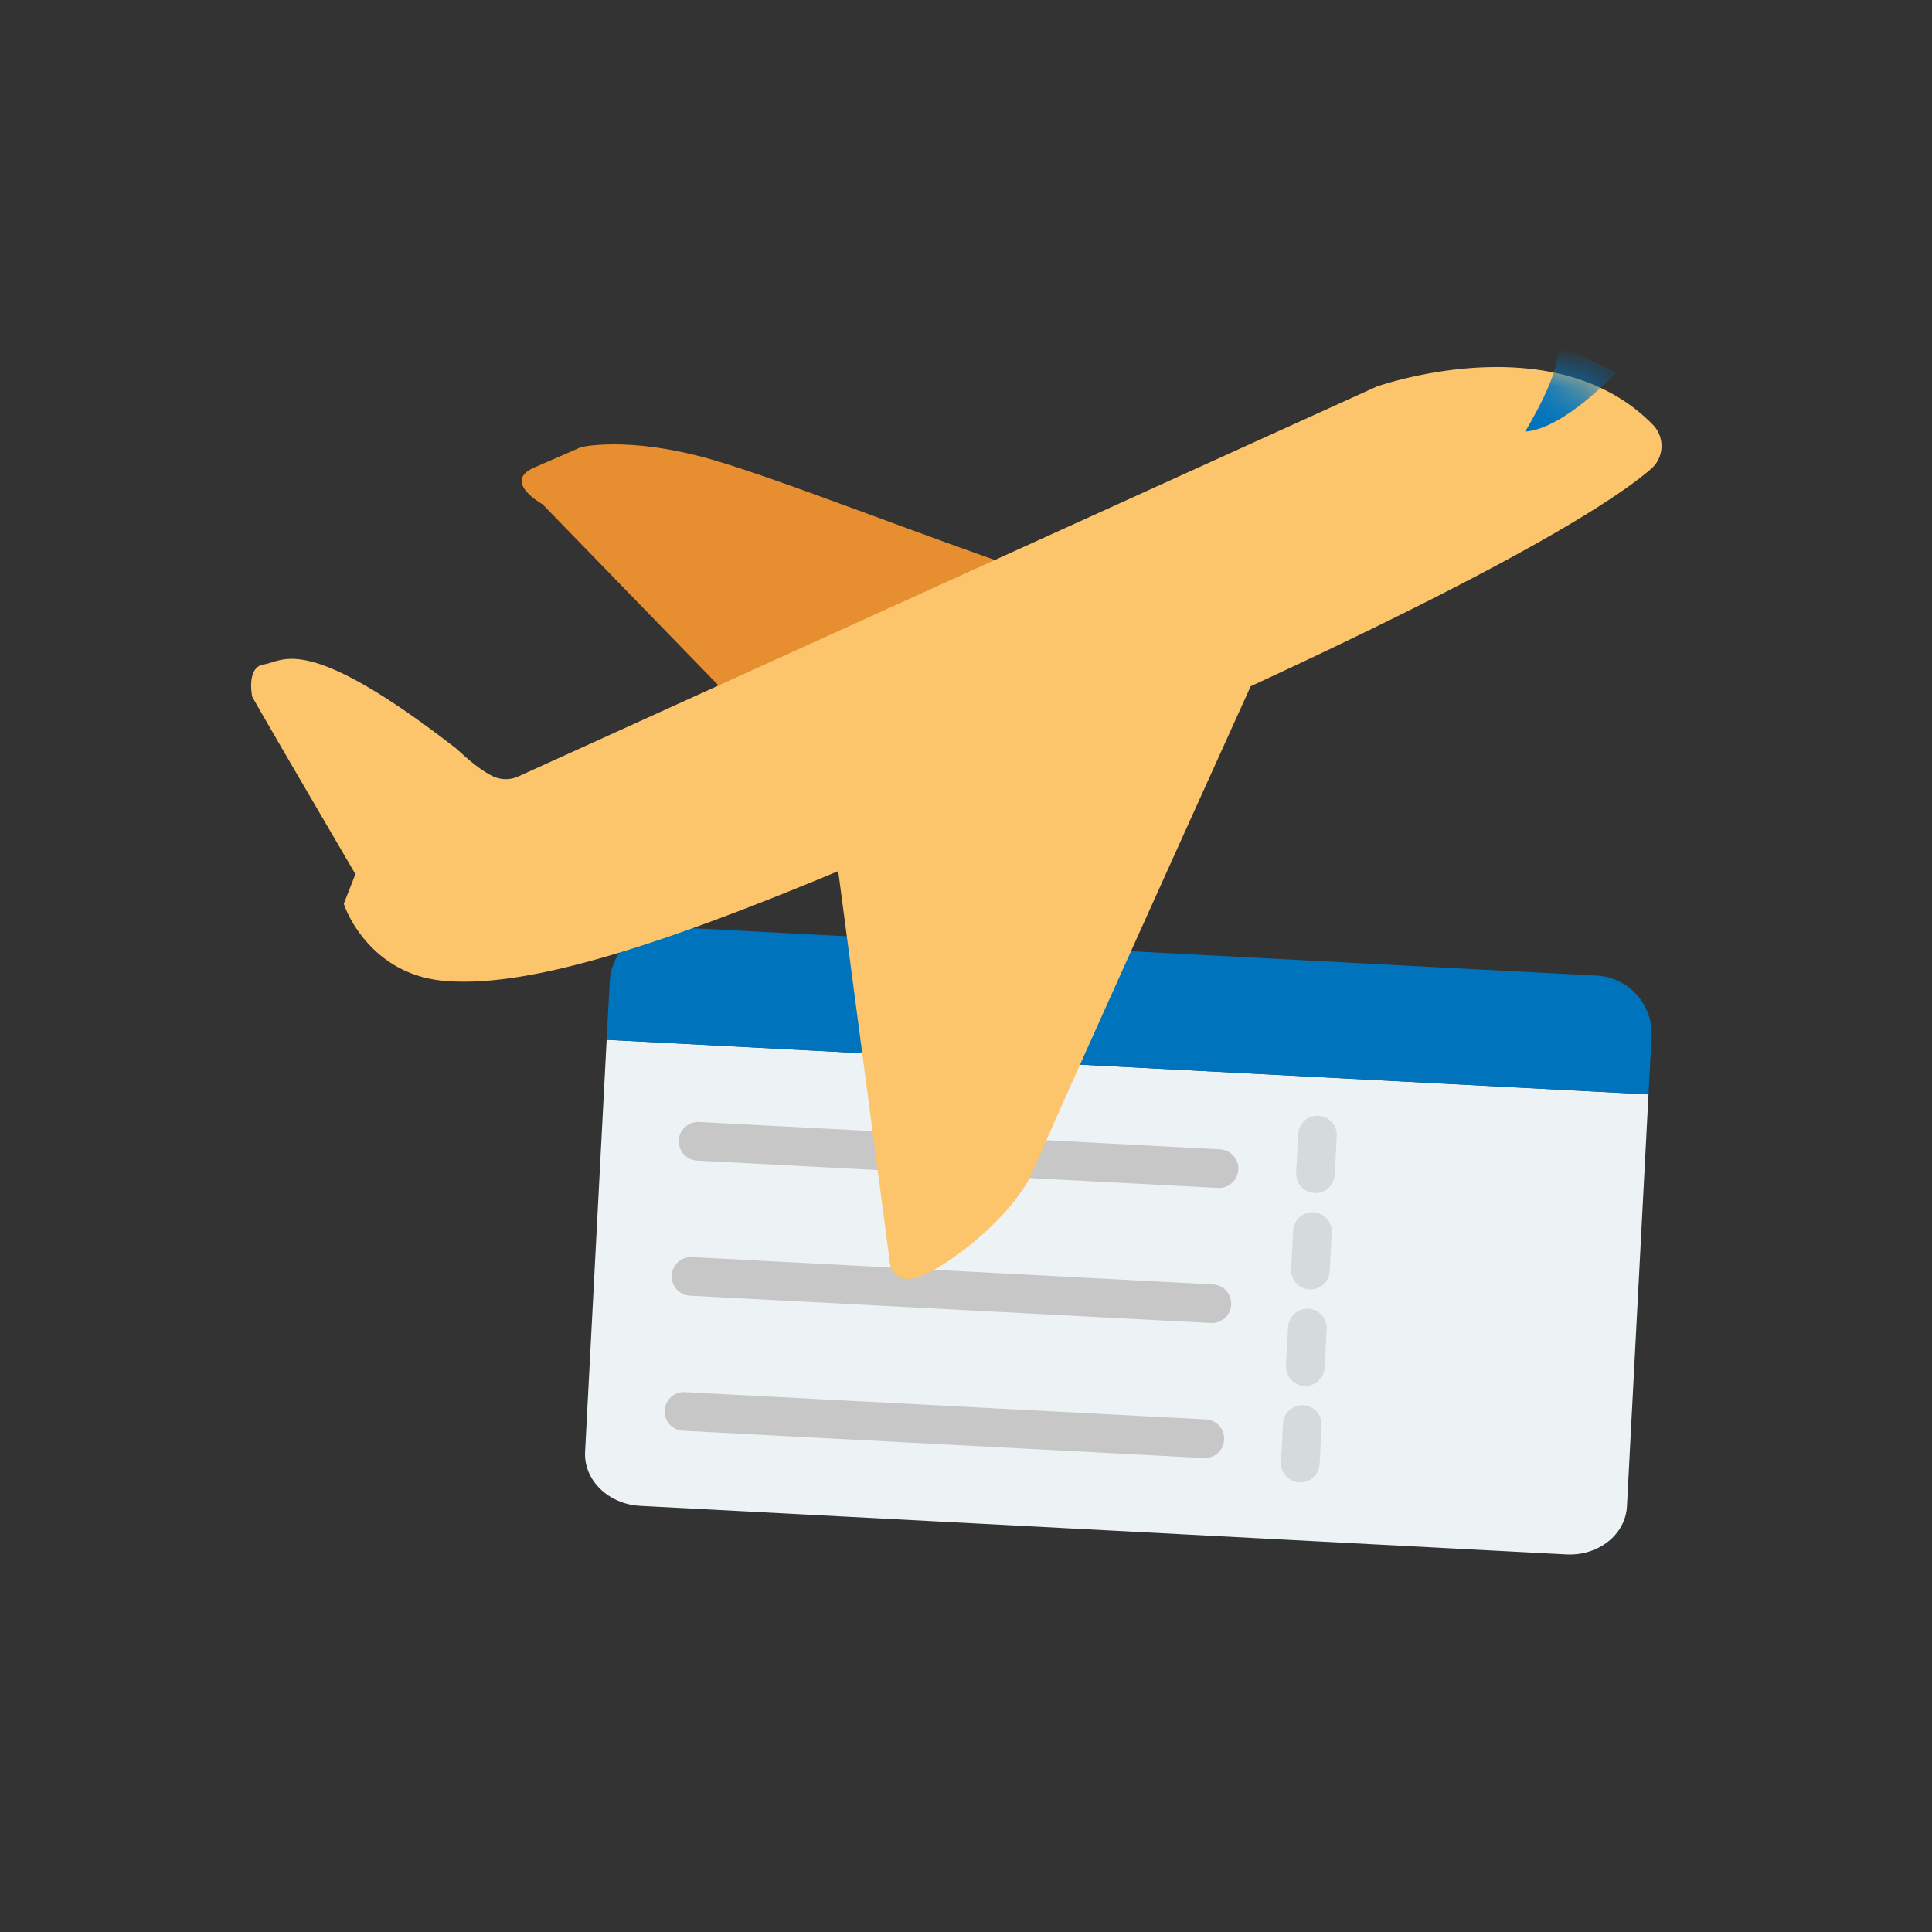
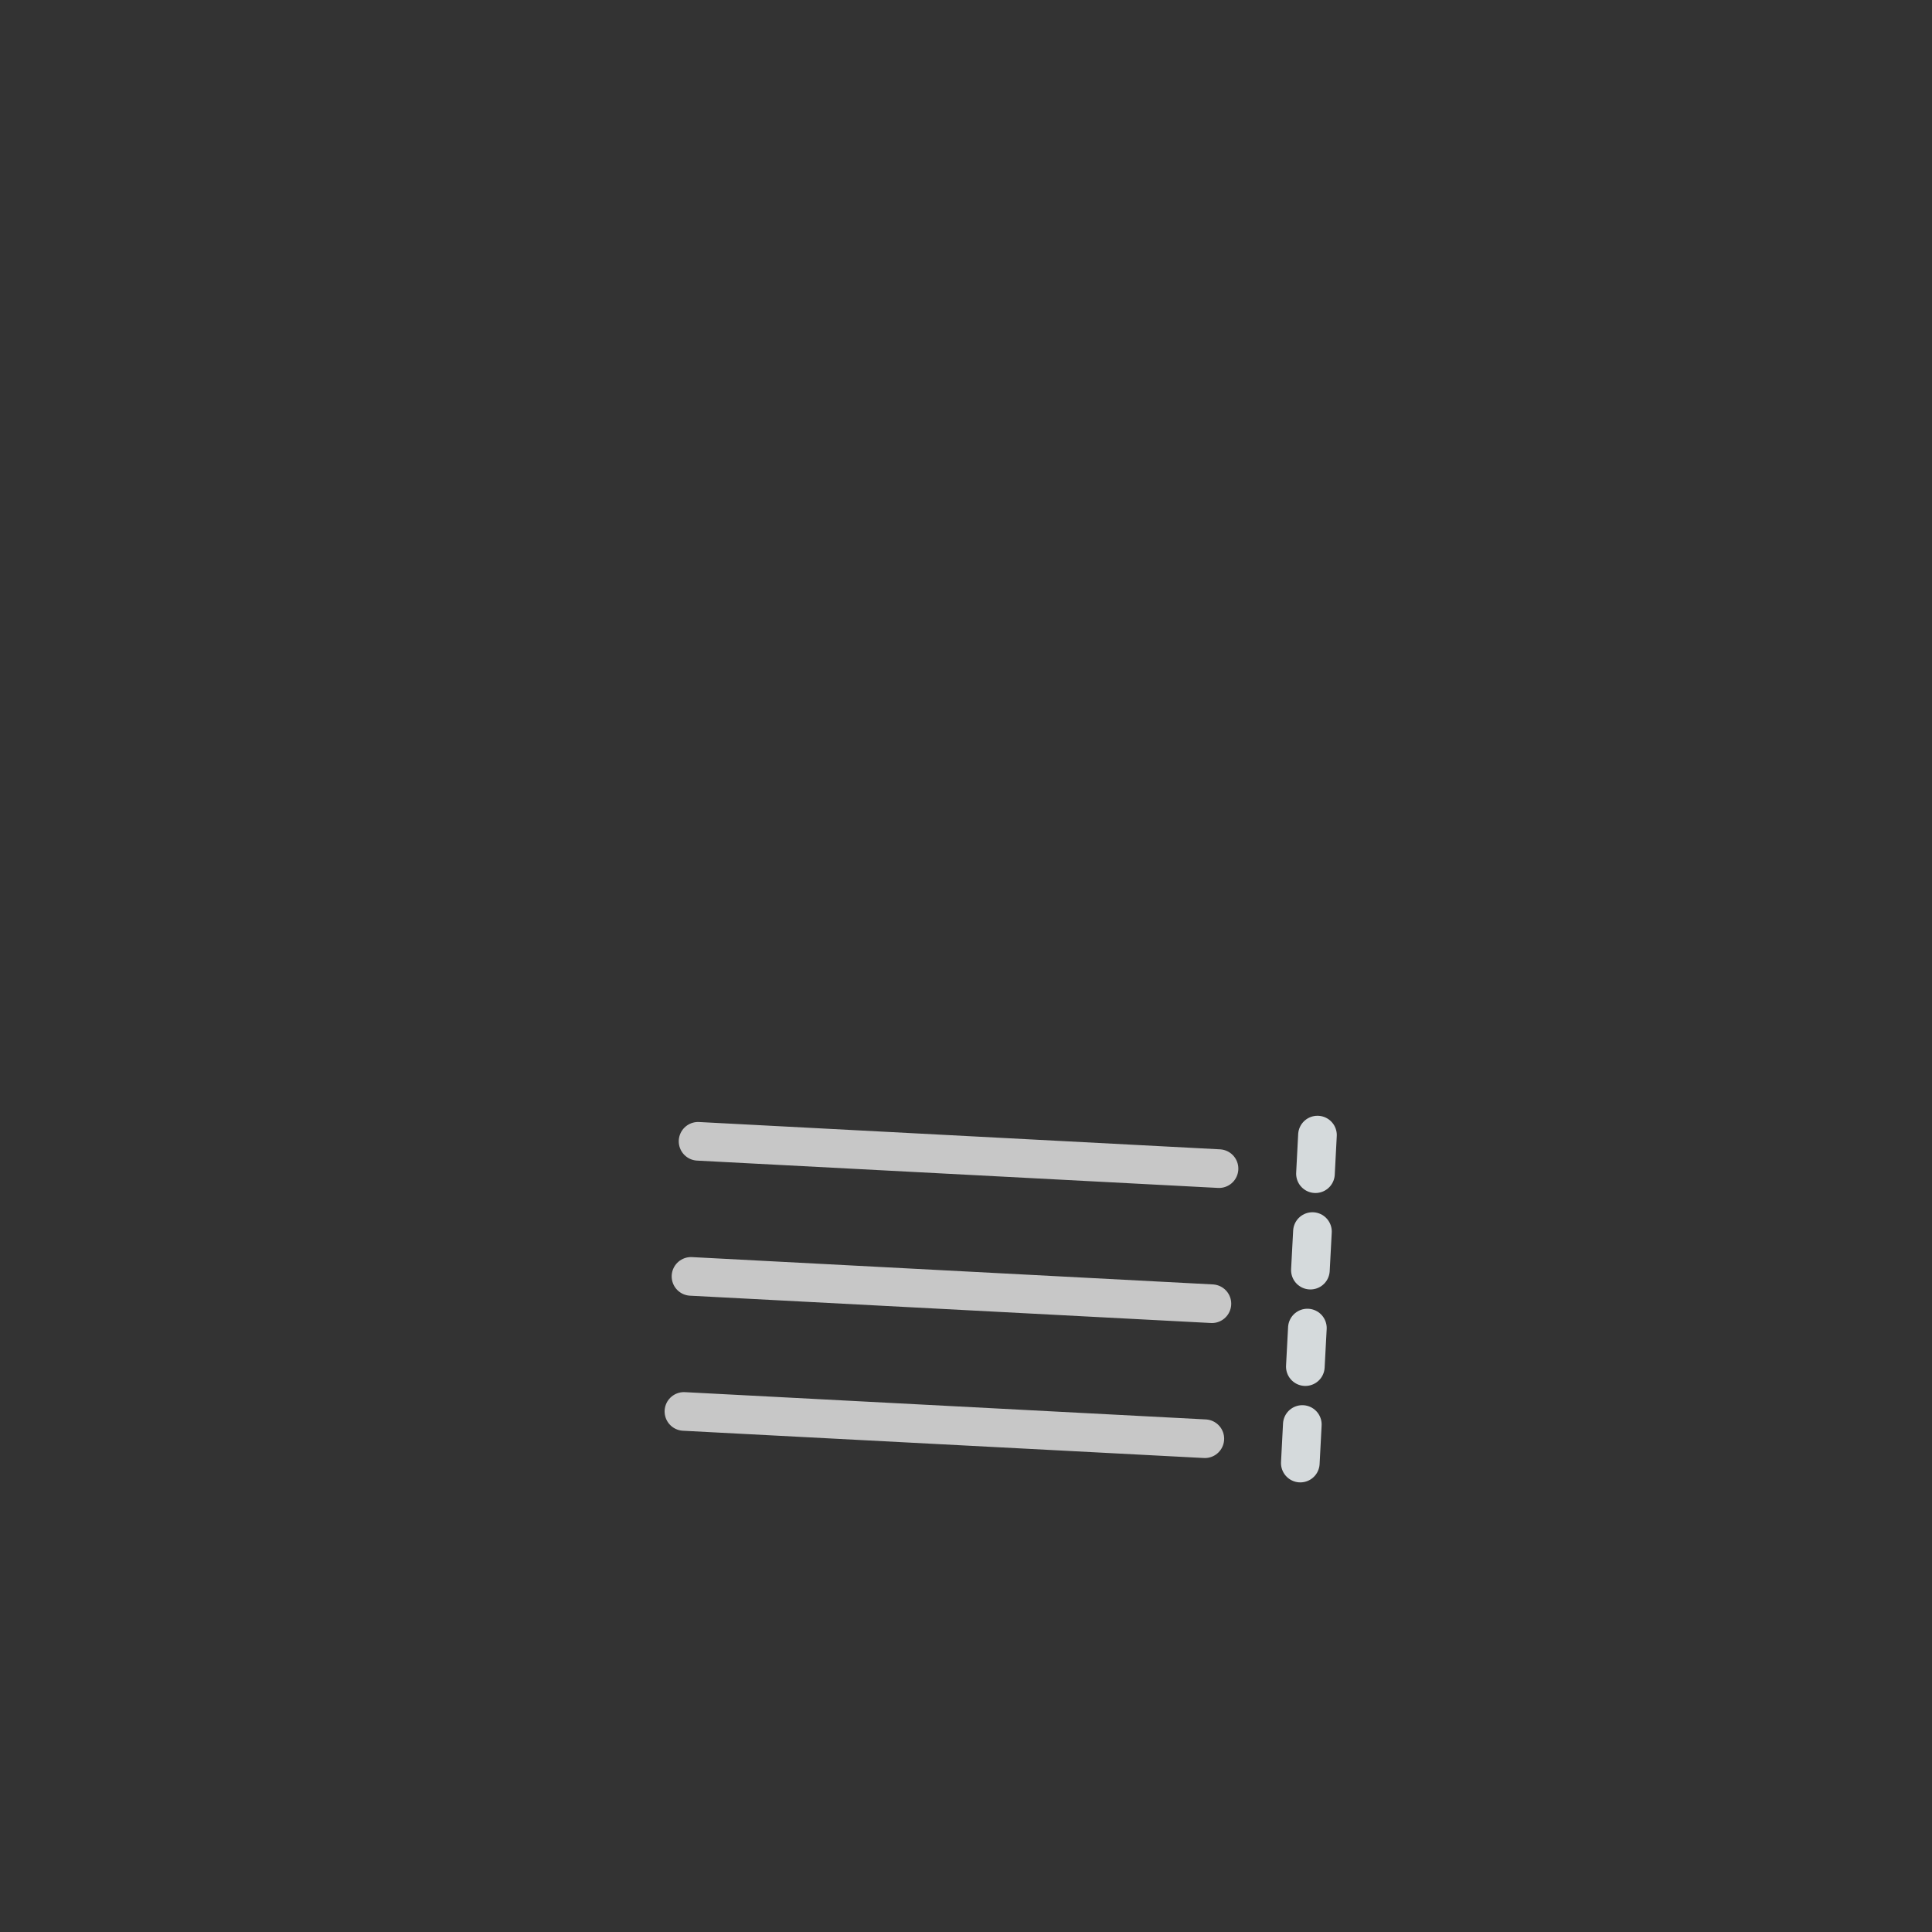
<svg xmlns="http://www.w3.org/2000/svg" xmlns:xlink="http://www.w3.org/1999/xlink" width="50" height="50">
  <rect width="100%" height="100%" fill="#333333" stroke="none" />
  <defs>
-     <path d="M29.137.502c-.024.008-22.22 10.091-22.22 10.091a.783.783 0 01-.642.005c-.41-.184-.926-.693-.956-.716C1.407 6.839.835 7.622.334 7.694c-.394.056-.348.595-.31.827.01.051 2.674 4.601 2.674 4.601l-.301.769.033.086s.603 1.704 2.506 1.901c2.094.216 5.434-.819 10.257-2.833l1.321 10.012s0 .718.72.502c.718-.215 2.516-1.579 3.02-2.8.425-1.03 4.396-9.808 5.614-12.499l.139-.064c6.855-3.175 9.327-4.79 10.217-5.556a.786.786 0 00.054-1.146c-2.44-2.499-6.696-1.143-7.141-.992z" id="a" />
-   </defs>
+     </defs>
  <g fill="none" fill-rule="evenodd">
-     <path d="M42.105 38.985l.558-10.662L15.7 26.91l-.558 10.662c-.039.73.6 1.357 1.428 1.4l23.967 1.256c.828.043 1.53-.513 1.568-1.243z" fill="#EDF2F4" />
-     <path d="M15.7 26.91l.079-1.498a1.5 1.5 0 011.576-1.42l23.967 1.257a1.5 1.5 0 011.42 1.576l-.079 1.498L15.7 26.91z" fill="#0073BD" />
    <path stroke="#D5DADC" stroke-linecap="round" stroke-linejoin="round" d="M34.096 29.376l-.052.999M33.966 31.873l-.053.998M33.835 34.37l-.053.998M33.704 36.866l-.052.998" />
    <path stroke="#C7C7C7" fill="#D5DADC" stroke-linecap="round" stroke-linejoin="round" d="M31.548 30.244l-13.482-.707M31.364 33.74l-13.481-.707M31.181 37.234L17.7 36.528" />
    <g>
-       <path d="M18.847 18l-4.804-4.948s-1.064-.587-.213-.954c.85-.367 1.206-.526 1.206-.526s1.205-.294 3.33.306c1.752.494 5.728 2.07 8.134 2.872" fill="#E78F30" />
      <g transform="translate(6.5 9.5)">
        <mask id="b" fill="#fff">
          <use xlink:href="#a" />
        </mask>
        <use fill="#FCC56C" xlink:href="#a" />
        <path d="M35.323.14s-1.325 1.454-2.355 1.531c0 0 .995-1.602.846-2.259l1.509.728z" fill="#0073BD" mask="url(#b)" />
      </g>
    </g>
  </g>
</svg>